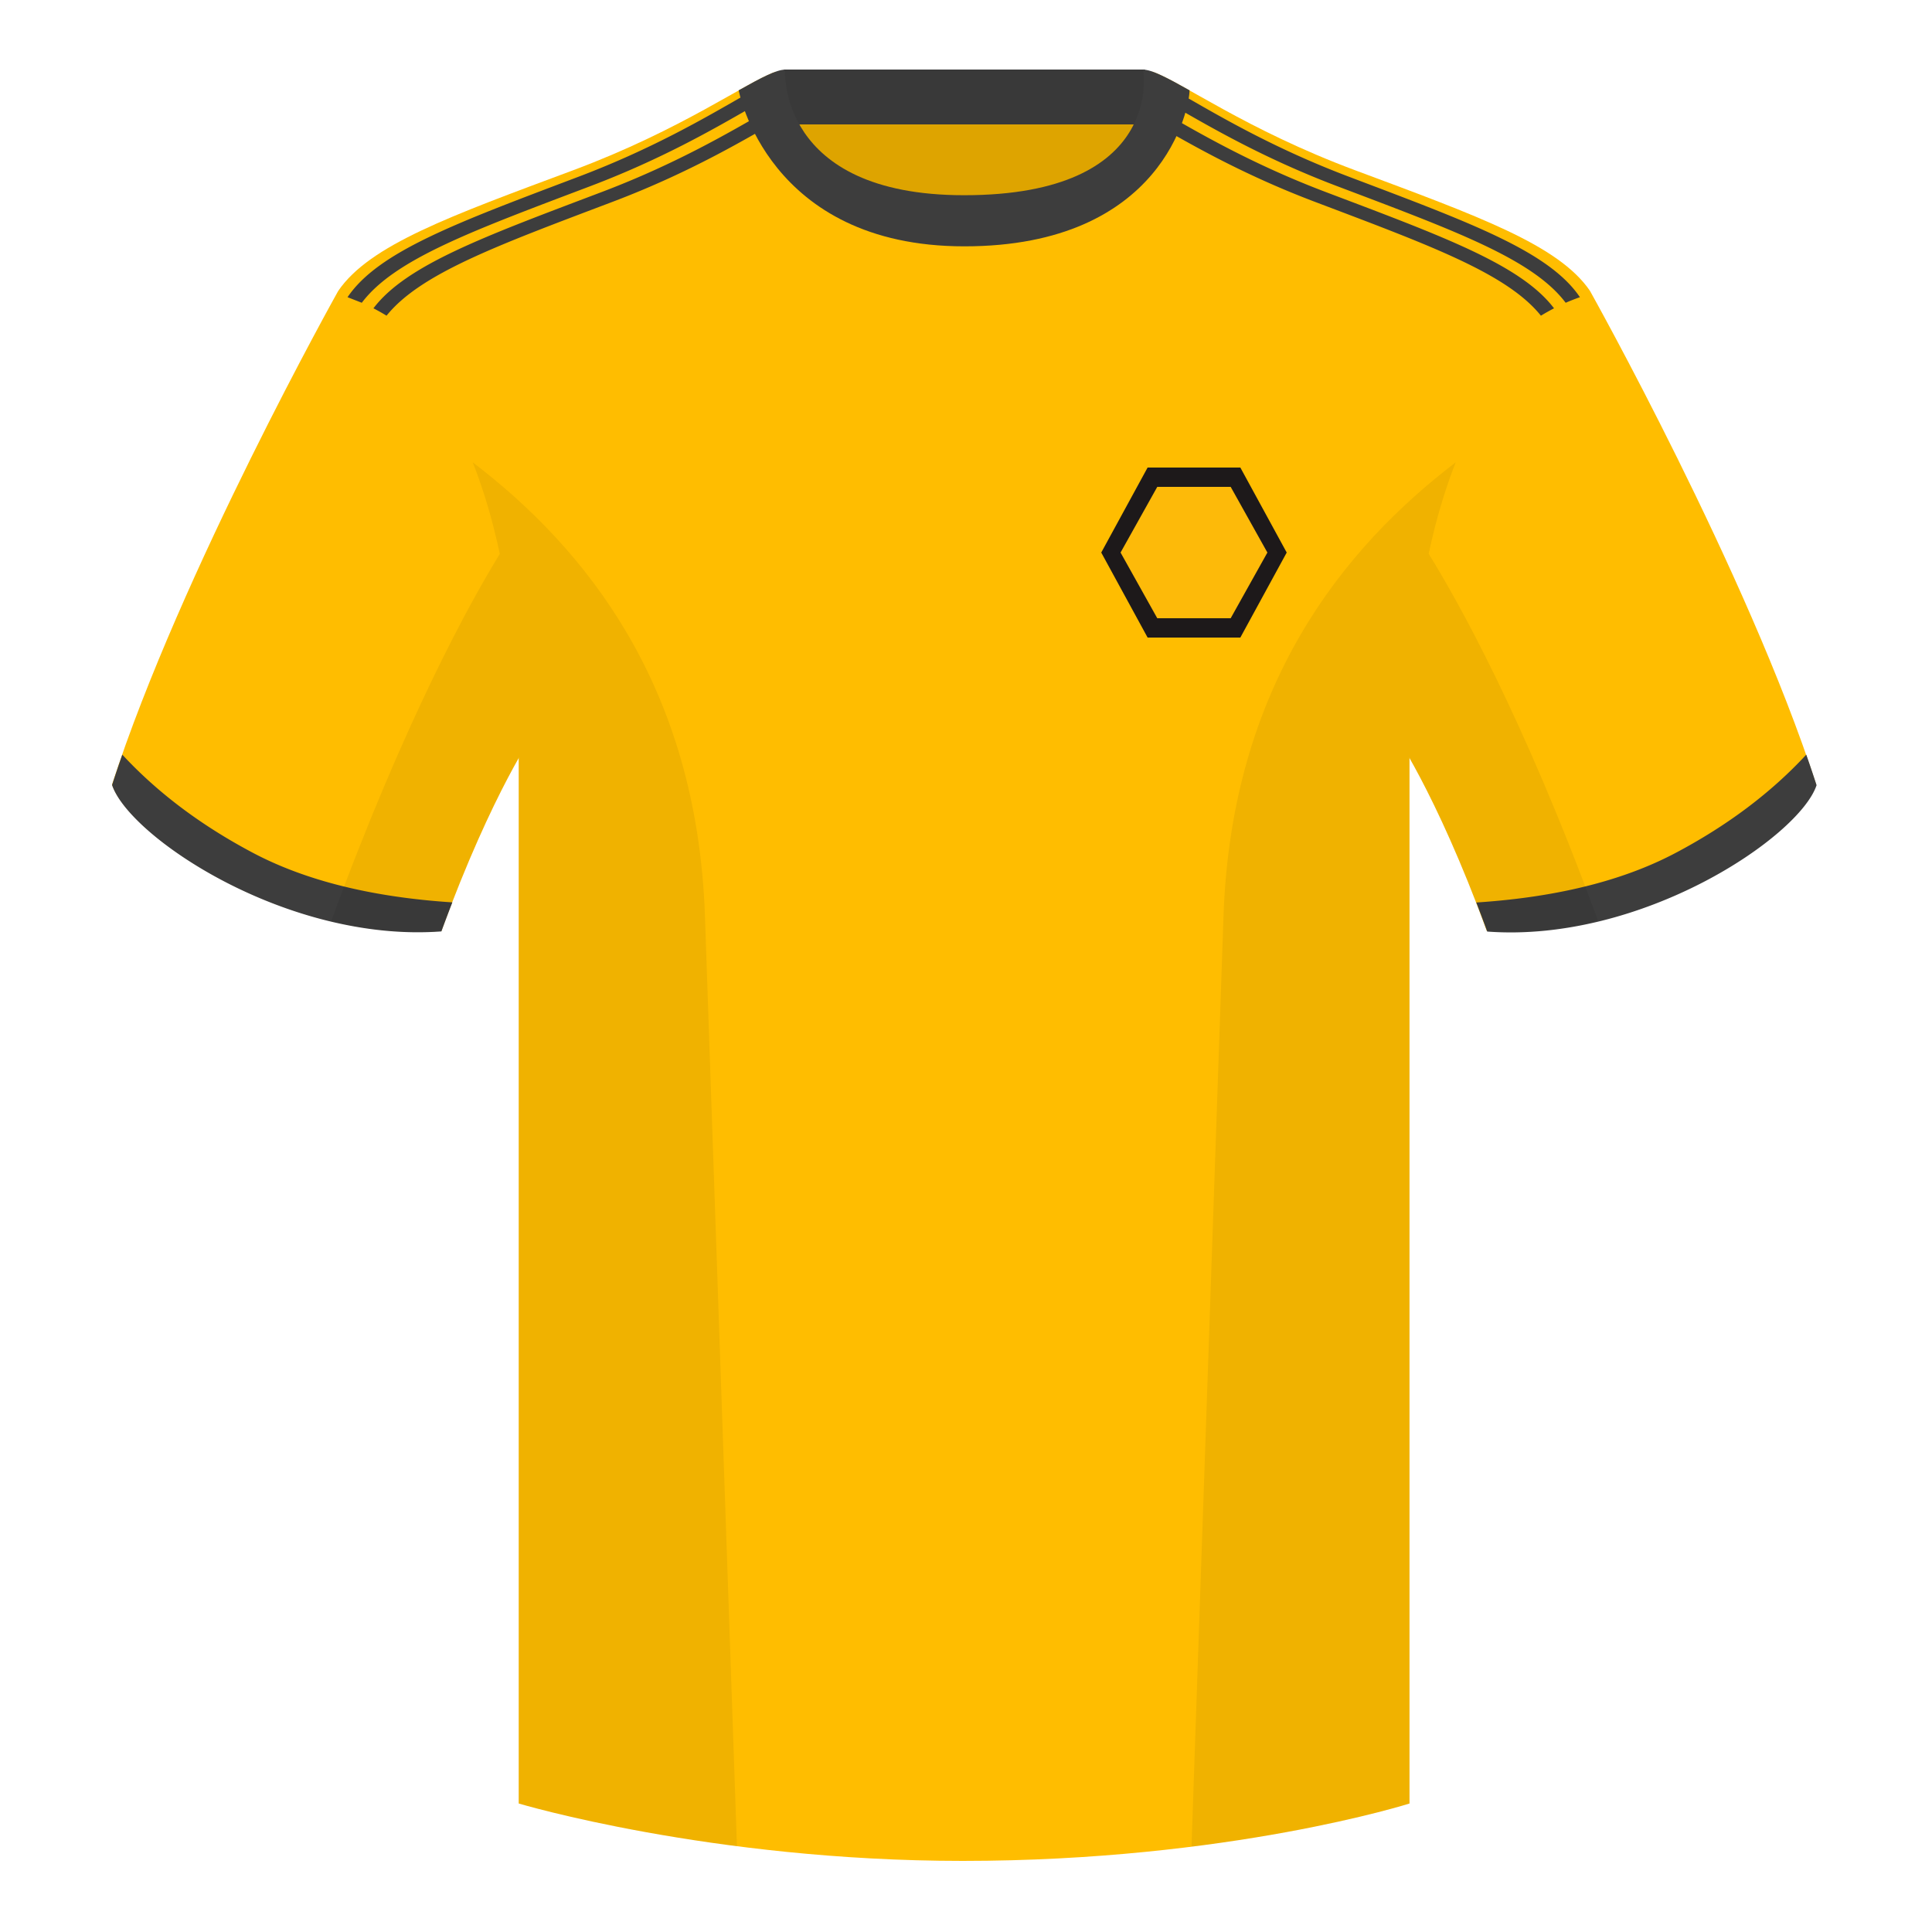
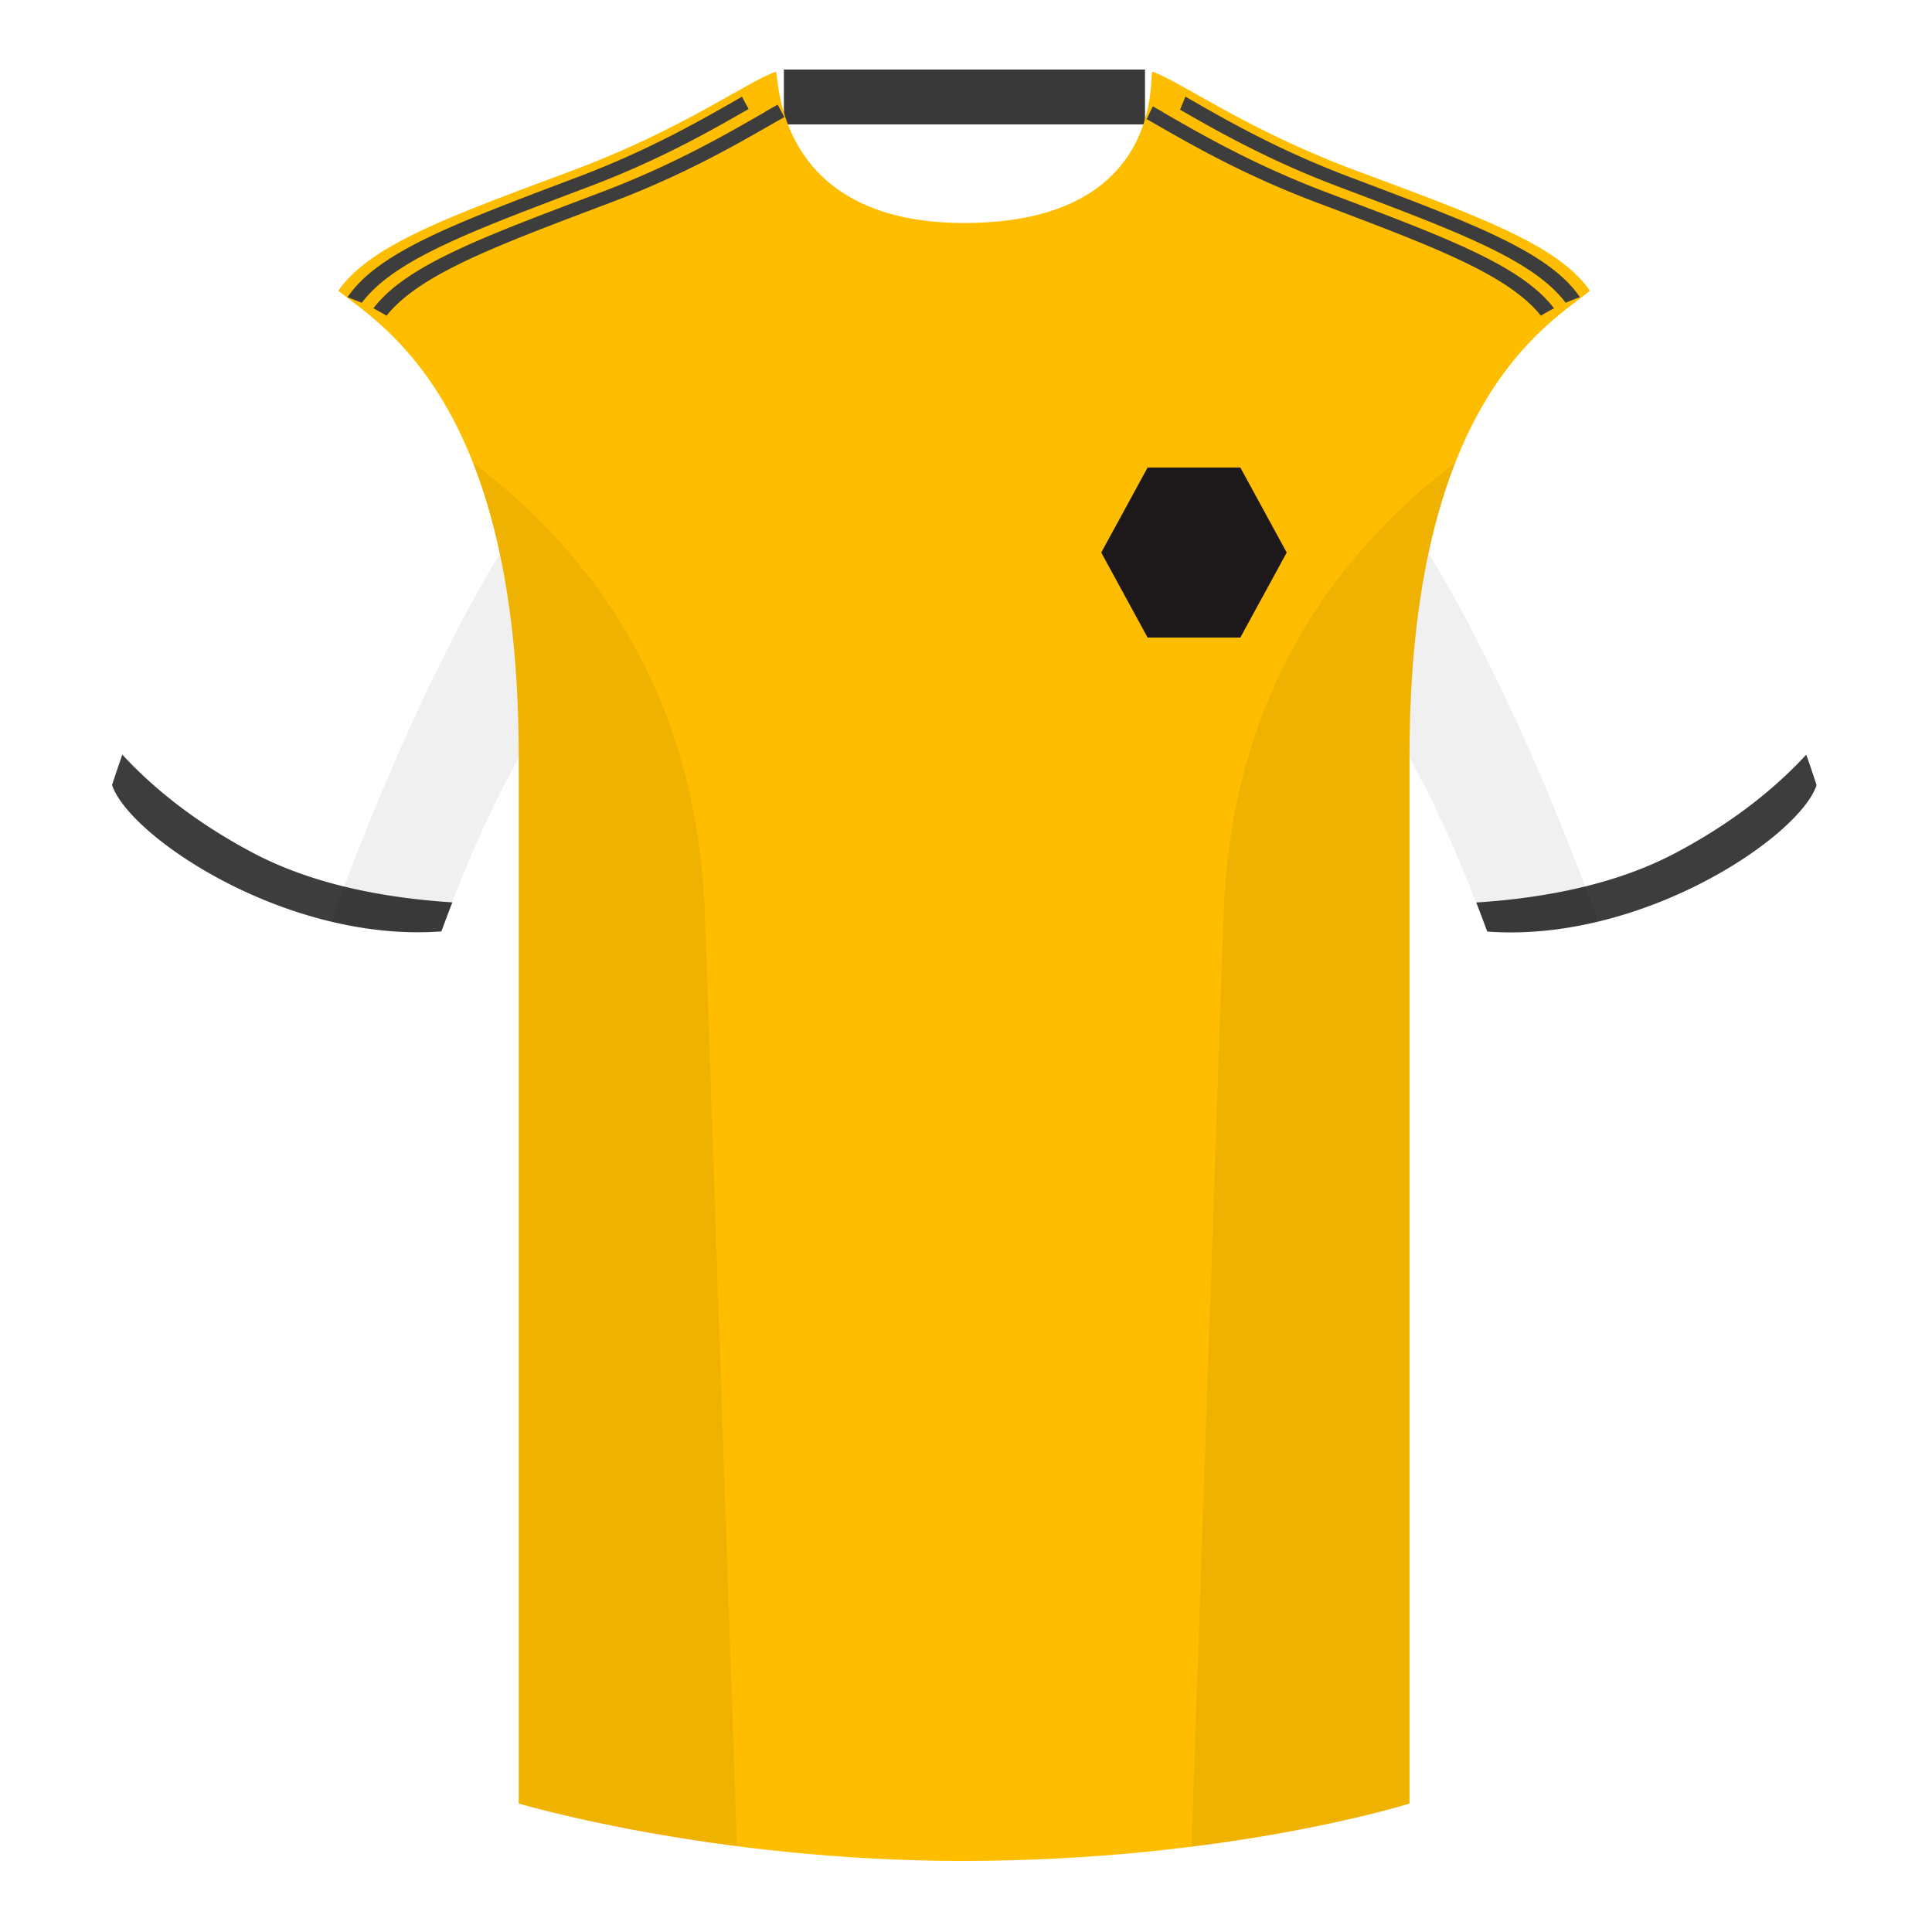
<svg xmlns="http://www.w3.org/2000/svg" height="500" viewBox="0 0 500 500" width="500">
  <g fill="none" fill-rule="evenodd">
-     <path d="M0 0h500v500H0z" />
-     <path d="M203.006 109.193h93.643V21.898h-93.643z" fill="#dea400" />
    <path d="M202.867 32.198h93.458v-14.2h-93.458z" fill="#393939" />
-     <path d="M87.547 75.26S46.785 148.06 29 203.031c4.445 13.375 45.207 40.86 85.232 37.886 13.34-36.4 24.46-52 24.46-52S141.653 93.83 87.546 75.26M411.473 75.26s40.762 72.8 58.547 127.771c-4.445 13.375-45.207 40.86-85.232 37.886-13.34-36.4-24.46-52-24.46-52S357.367 93.83 411.474 75.26" fill="#ffbd00" />
    <path d="M249.514 57.706c-50.082 0-47.799-39.47-48.743-39.14-7.516 2.618-24.133 14.936-52.439 25.495-31.872 11.885-52.625 19.315-60.782 31.2 11.115 8.915 46.694 28.97 46.694 120.345v271.14S183.902 481.6 249.13 481.6c68.93 0 115.649-14.855 115.649-14.855v-271.14c0-91.375 35.58-111.43 46.7-120.345-8.157-11.885-28.91-19.315-60.783-31.2-28.36-10.577-44.982-22.92-52.478-25.511-.928-.318 4.177 39.156-48.703 39.156z" fill="#ffbd00" />
    <g fill="#3d3d3d">
      <path d="M96.645 79.789c8.54-11.24 28.66-18.57 59.042-30.077 19.301-7.312 33.083-15.468 42.19-20.662l-.009-.05a261.715 261.715 0 0 1 3.395-1.91l1.73 3.214c-9.03 5.064-23.459 13.972-44.362 21.891-29.863 11.31-49.812 18.585-58.594 29.504a52.218 52.218 0 0 0-3.392-1.91zm-6.7-2.876c8.031-11.886 28.465-19.316 59.847-31.201 19.302-7.312 33.084-15.468 42.191-20.662l-.009-.05.024-.014 1.738 3.228c-9.103 5.208-22.522 12.981-41 19.981-30.458 11.535-50.603 18.874-59.105 30.162zM402.182 79.791a52.22 52.22 0 0 0-3.392 1.911c-8.78-10.92-28.73-18.196-58.596-29.507-20.204-7.654-34.36-16.233-43.438-21.37l1.584-3.305c.826.46 1.698.955 2.617 1.48l-.01.05c9.108 5.194 22.89 13.35 42.191 20.662 30.384 11.507 50.505 18.838 59.044 30.08zm6.699-2.876c-1.26.44-2.488.921-3.685 1.444-8.502-11.29-28.647-18.628-59.108-30.164-18.275-6.923-31.602-14.603-40.698-19.81l1.413-3.413.048.028-.01.05c9.108 5.194 22.89 13.35 42.192 20.662 31.382 11.885 51.816 19.315 59.847 31.2v.001l.001.002zM467.461 195.302a338.826 338.826 0 0 1 2.668 7.9c-4.445 13.375-45.208 40.86-85.232 37.885a426.405 426.405 0 0 0-2.836-7.52c20.795-1.358 37.993-5.637 51.595-12.837 13.428-7.11 24.696-15.585 33.805-25.428zM31.655 195.302c9.103 9.828 20.36 18.291 33.772 25.392 13.611 7.205 30.824 11.485 51.64 12.84a426.42 426.42 0 0 0-2.835 7.516C74.208 244.025 33.445 216.54 29 203.165c.836-2.584 1.723-5.209 2.655-7.863z" />
-       <path d="M249.576 63.752c51.479 0 58.279-35.895 58.279-40.38-5.772-3.24-9.728-5.345-12.008-5.345 0 0 5.881 32.495-46.335 32.495-48.52 0-46.336-32.495-46.336-32.495-2.28 0-6.235 2.105-12.002 5.345 0 0 7.368 40.38 58.402 40.38" />
    </g>
    <path d="M297 121h24l12 22-12 22h-24l-12-22z" fill="#1d191a" />
-     <path d="M299.5 126h19l9.5 17-9.5 17h-19l-9.5-17z" fill="#fdba09" />
    <path d="M413.584 238.323c-9.287 2.238-19.064 3.316-28.798 2.592-8.197-22.369-15.557-36.883-20.012-44.748v270.577s-21.102 6.71-55.867 11.11l-.544-.059c1.881-54.795 5.722-166.47 8.277-240.705 2.055-59.755 31.084-95.29 60.099-117.44-2.676 6.78-5.072 14.606-7 23.667 7.354 11.852 24.436 42.069 43.831 94.964l.014.042zM190.717 477.795c-34.248-4.401-56.477-11.05-56.477-11.05V196.171c-4.456 7.867-11.813 22.38-20.01 44.743-9.632.716-19.308-.332-28.51-2.523.005-.033.012-.065.02-.097 19.377-52.848 36.305-83.066 43.61-94.944-1.93-9.075-4.328-16.912-7.007-23.701 29.015 22.15 58.044 57.685 60.1 117.44 2.554 74.235 6.395 185.91 8.276 240.705z" fill="#000" fill-opacity=".06" />
  </g>
</svg>